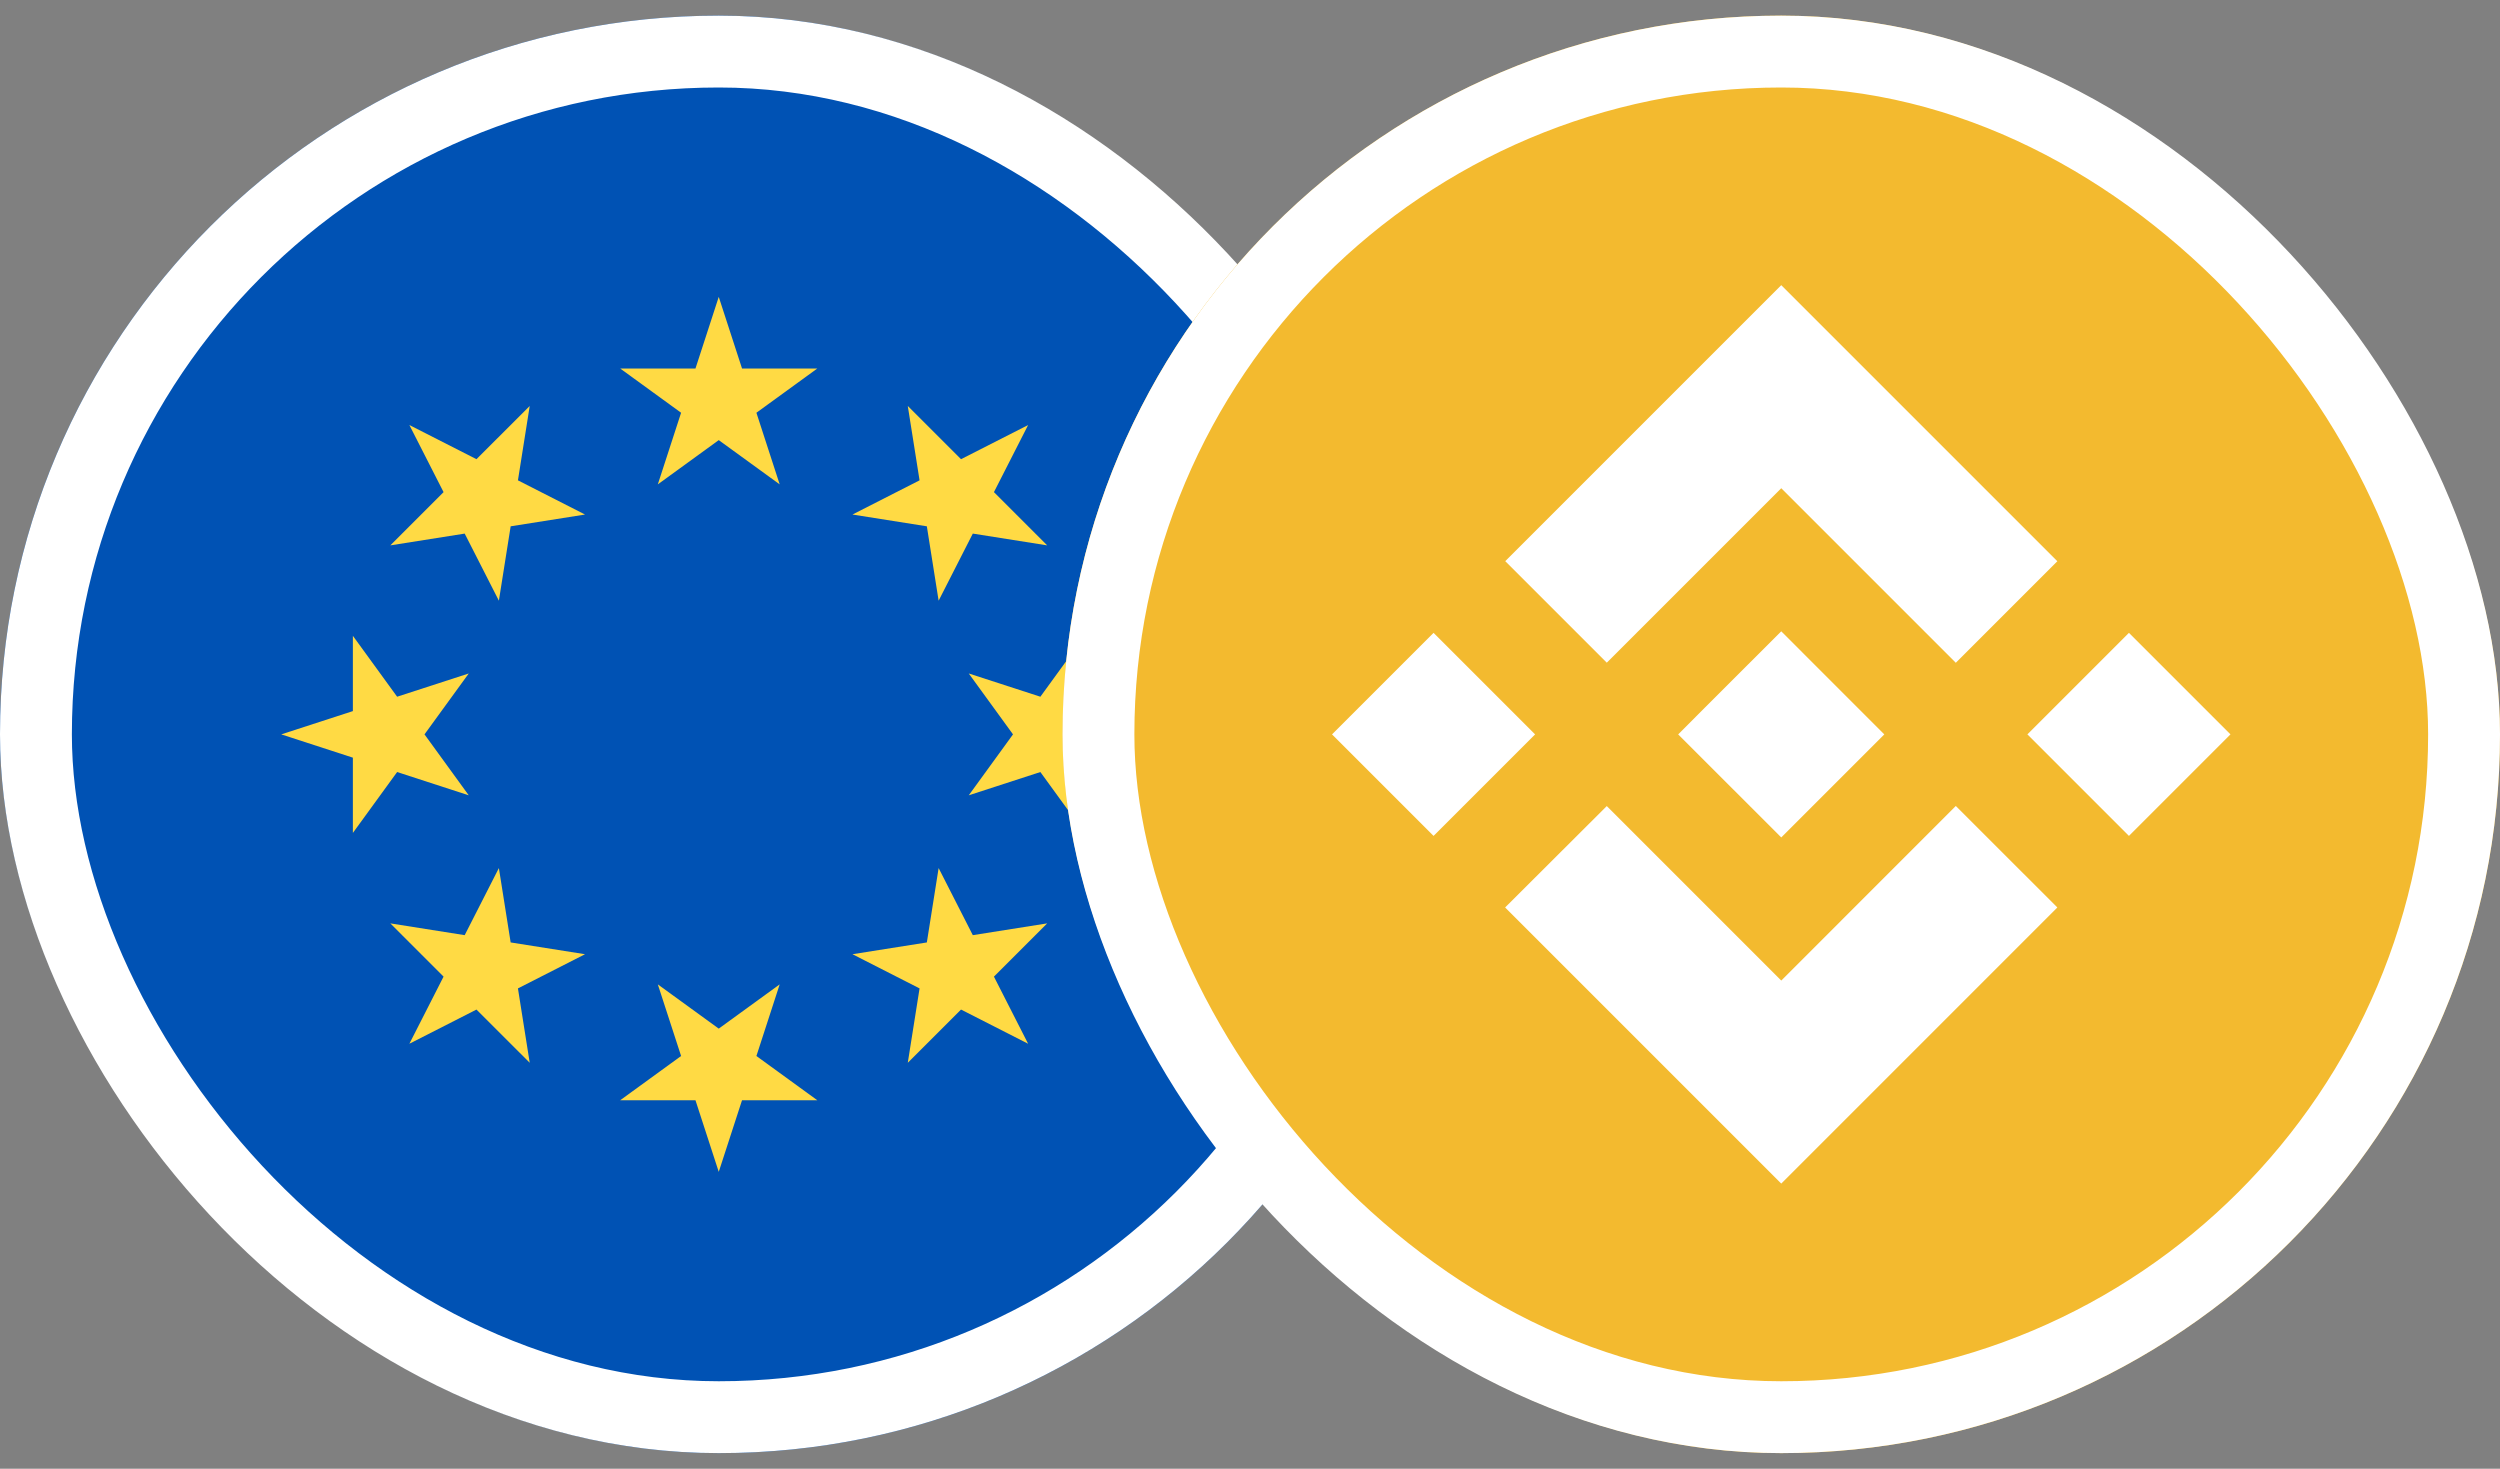
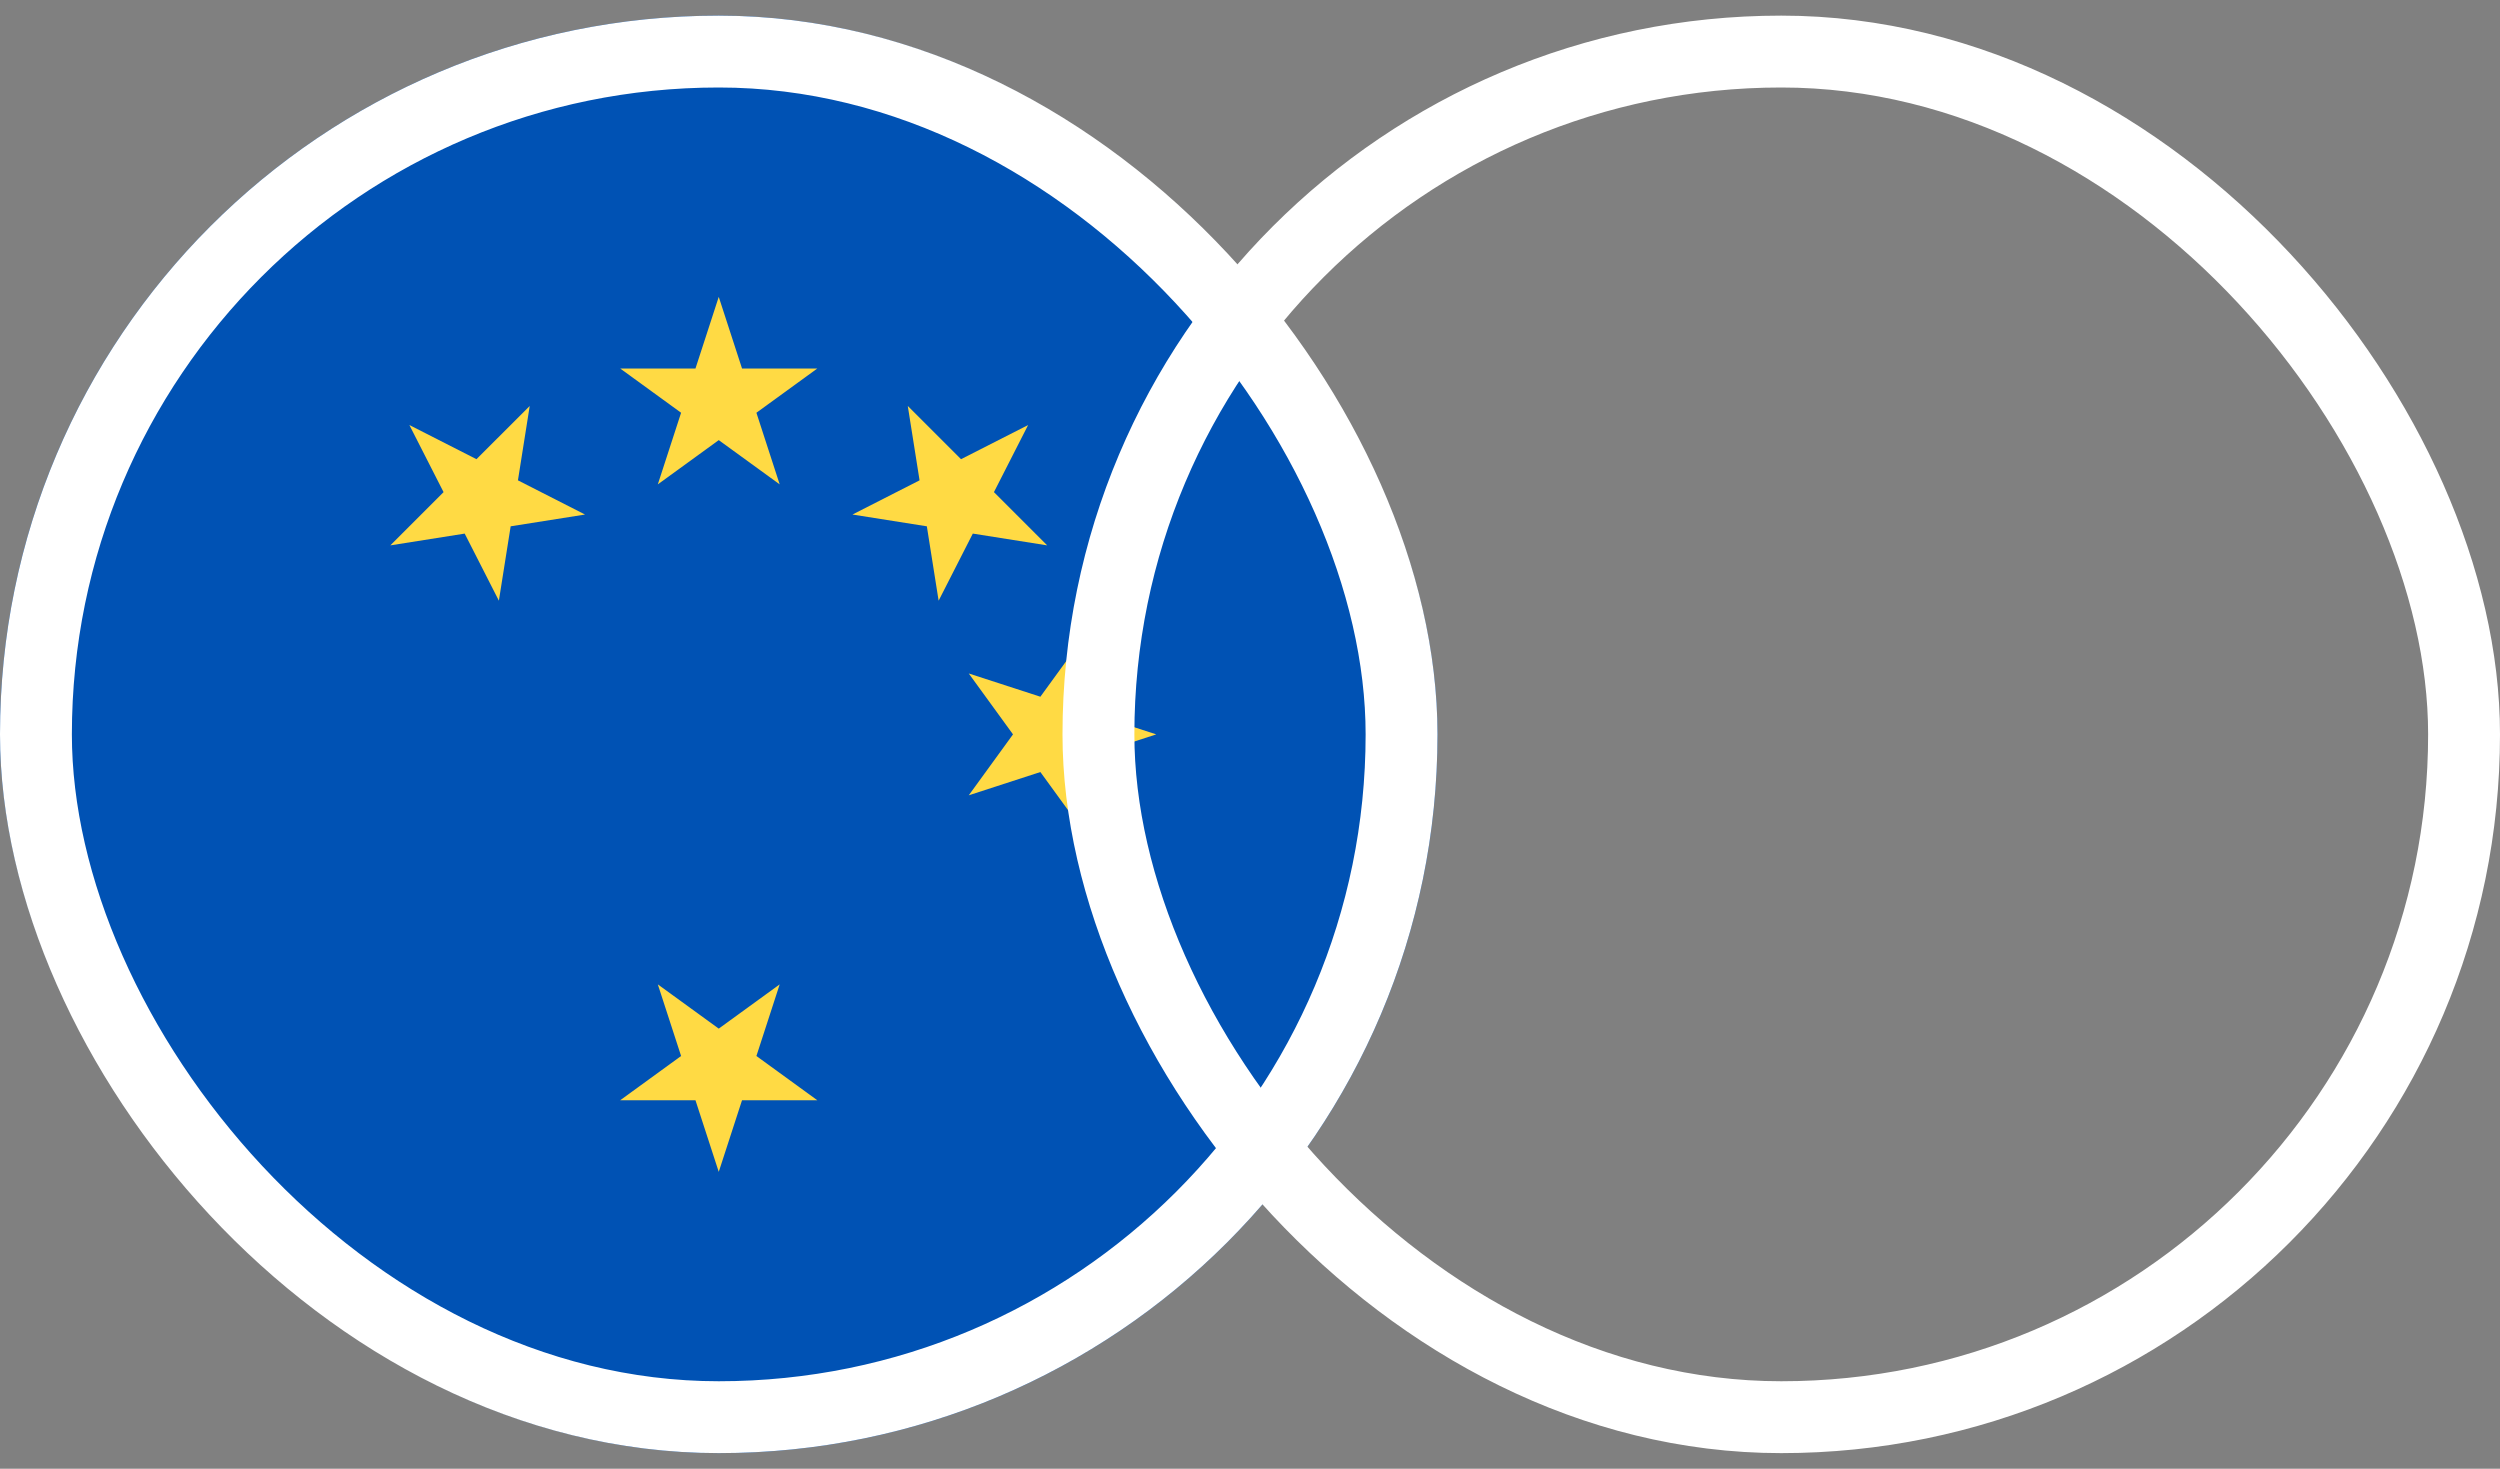
<svg xmlns="http://www.w3.org/2000/svg" width="80" height="47" viewBox="0 0 80 47" fill="none">
  <rect x="0" y="0" width="80" height="47" fill="#808080" stroke="none" />
  <g clip-path="url(#clip0_577_8311)">
    <path d="M23 46.5C35.703 46.5 46 36.203 46 23.5C46 10.797 35.703 0.5 23 0.5C10.297 0.5 0 10.797 0 23.5C0 36.203 10.297 46.5 23 46.5Z" fill="#0052B4" />
    <path d="M23 9.5L23.745 11.792H26.154L24.205 13.208L24.95 15.5L23 14.084L21.05 15.5L21.795 13.208L19.846 11.792H22.255L23 9.5Z" fill="#FFDA44" />
    <path d="M13.1 13.601L15.247 14.694L16.951 12.991L16.574 15.371L18.721 16.465L16.341 16.842L15.964 19.222L14.87 17.075L12.49 17.452L14.194 15.748L13.1 13.601Z" fill="#FFDA44" />
-     <path d="M9 23.5L11.292 22.755V20.346L12.708 22.295L15 21.551L13.584 23.5L15 25.45L12.708 24.705L11.292 26.654V24.245L9 23.5Z" fill="#FFDA44" />
-     <path d="M13.1 33.4L14.194 31.252L12.49 29.548L14.87 29.925L15.964 27.778L16.341 30.158L18.721 30.535L16.574 31.629L16.951 34.009L15.247 32.306L13.1 33.4Z" fill="#FFDA44" />
    <path d="M23 37.5L22.255 35.208H19.846L21.795 33.792L21.05 31.5L23 32.916L24.95 31.5L24.205 33.792L26.154 35.208H23.745L23 37.5Z" fill="#FFDA44" />
-     <path d="M32.9 33.4L30.753 32.306L29.049 34.009L29.426 31.629L27.279 30.535L29.659 30.158L30.036 27.778L31.13 29.925L33.51 29.548L31.806 31.252L32.9 33.4Z" fill="#FFDA44" />
    <path d="M37 23.5L34.708 24.245V26.654L33.292 24.705L31 25.45L32.416 23.5L31 21.551L33.292 22.295L34.708 20.346V22.756L37 23.5Z" fill="#FFDA44" />
    <path d="M32.9 13.601L31.806 15.748L33.51 17.452L31.13 17.075L30.036 19.222L29.659 16.842L27.279 16.465L29.426 15.371L29.049 12.991L30.753 14.694L32.9 13.601Z" fill="#FFDA44" />
  </g>
  <rect x="1.15" y="1.65" width="43.7" height="43.7" rx="21.85" stroke="white" stroke-width="2.3" />
  <g clip-path="url(#clip1_577_8311)">
    <path d="M57 46.5C69.703 46.5 80 36.203 80 23.5C80 10.797 69.703 0.5 57 0.5C44.297 0.5 34 10.797 34 23.5C34 36.203 44.297 46.5 57 46.5Z" fill="#F3BA2F" />
-     <path d="M51.417 21.206L57 15.623L62.586 21.209L65.835 17.96L57 9.125L48.168 17.957L51.417 21.206ZM42.625 23.5L45.874 20.251L49.123 23.5L45.874 26.749L42.625 23.5ZM51.417 25.794L57 31.378L62.586 25.791L65.835 29.039L57 37.875L48.168 29.043L48.164 29.039L51.417 25.794ZM64.877 23.5L68.126 20.251L71.375 23.5L68.126 26.749L64.877 23.5ZM60.295 23.497H60.298V23.5L57 26.798L53.707 23.506L53.701 23.5L53.707 23.496L54.283 22.918L54.563 22.637L57 20.202L60.296 23.499L60.295 23.497Z" fill="white" />
  </g>
  <rect x="35.15" y="1.65" width="43.7" height="43.7" rx="21.85" stroke="white" stroke-width="2.3" />
  <defs>
    <clipPath id="clip0_577_8311">
      <rect y="0.5" width="46" height="46" rx="23" fill="white" />
    </clipPath>
    <clipPath id="clip1_577_8311">
-       <rect x="34" y="0.5" width="46" height="46" rx="23" fill="white" />
-     </clipPath>
+       </clipPath>
  </defs>
</svg>